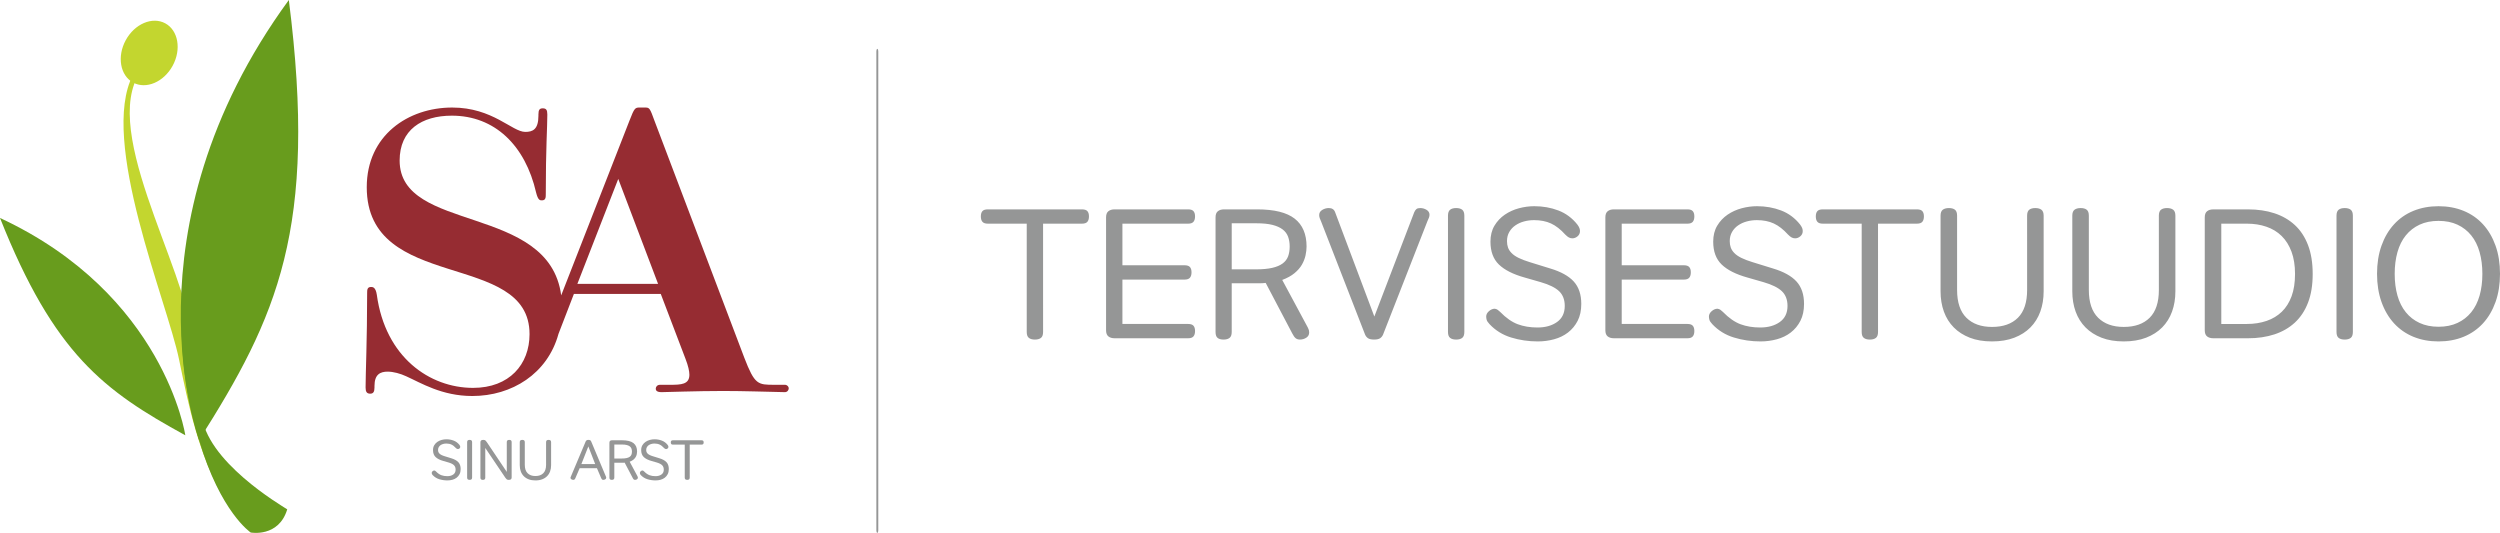
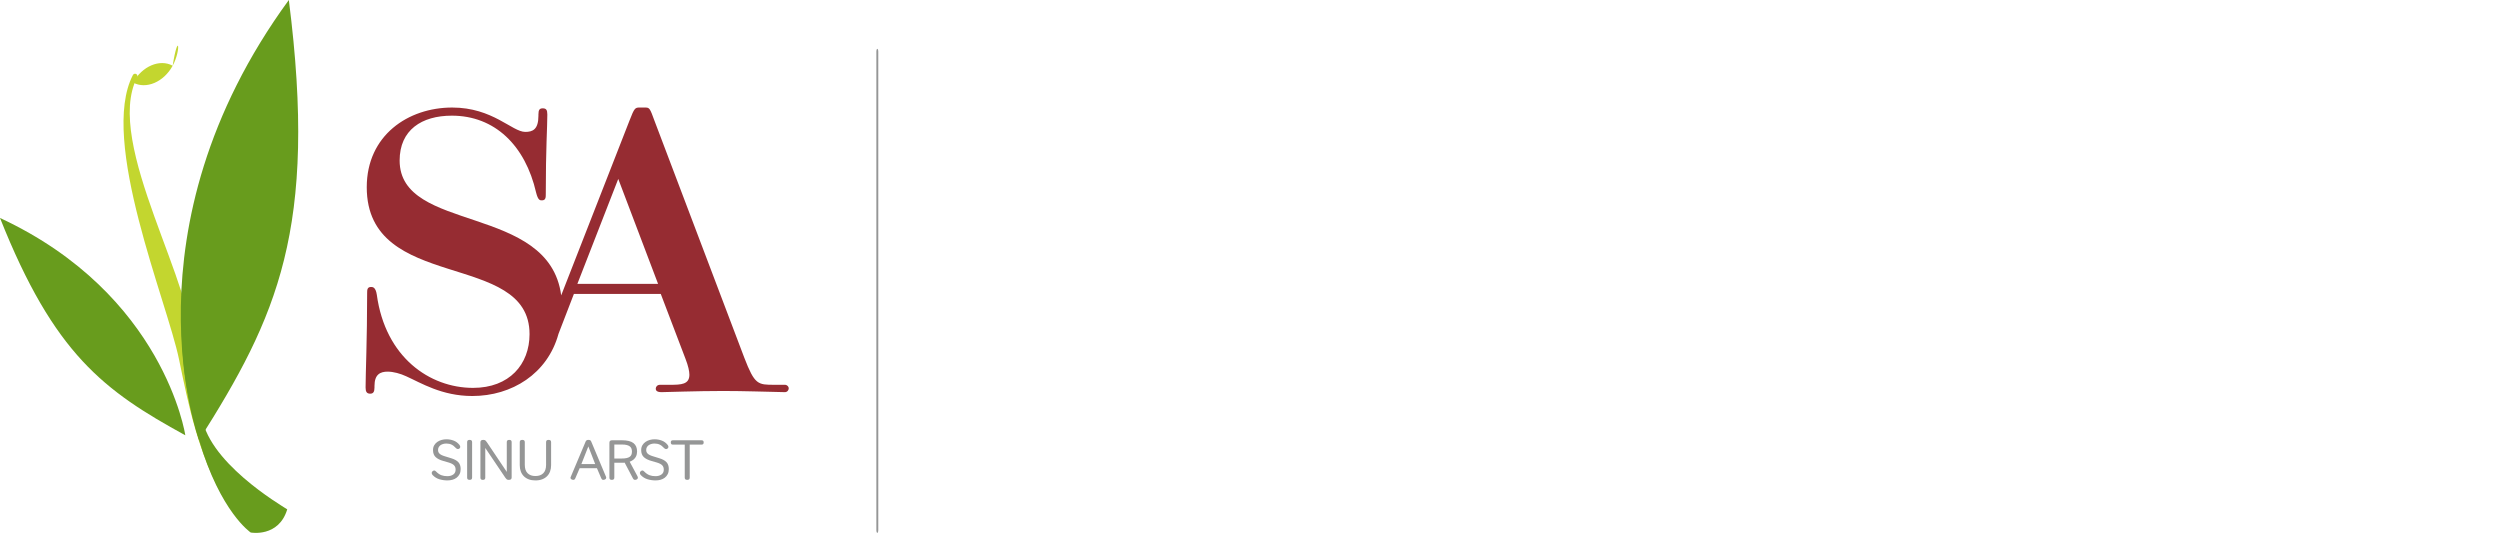
<svg xmlns="http://www.w3.org/2000/svg" version="1.1" id="Layer_1" x="0px" y="0px" viewBox="0 0 333.056 70.994" enable-background="new 0 0 333.056 70.994" xml:space="preserve">
  <g>
    <path fill="#959696" d="M60.105,61.047c0.436,0.131,0.756,0.308,0.96,0.53c0.204,0.225,0.304,0.527,0.304,0.907   c0,0.268-0.049,0.494-0.146,0.684c-0.099,0.191-0.23,0.35-0.392,0.475c-0.163,0.125-0.352,0.216-0.564,0.275   c-0.213,0.056-0.433,0.085-0.659,0.085c-0.375,0-0.736-0.053-1.08-0.157c-0.344-0.106-0.635-0.287-0.877-0.542   c-0.065-0.069-0.104-0.131-0.118-0.178c-0.012-0.047-0.018-0.091-0.018-0.131c0-0.081,0.038-0.152,0.113-0.218   c0.074-0.065,0.152-0.099,0.233-0.099c0.044,0.006,0.085,0.021,0.12,0.046c0.036,0.026,0.067,0.053,0.098,0.084   c0.241,0.244,0.479,0.412,0.715,0.499c0.235,0.088,0.5,0.131,0.797,0.131c0.321,0,0.586-0.072,0.794-0.221   c0.208-0.147,0.313-0.365,0.313-0.65c0-0.252-0.076-0.45-0.227-0.595c-0.15-0.146-0.399-0.269-0.745-0.368l-0.655-0.188   c-0.466-0.129-0.814-0.306-1.041-0.527c-0.228-0.221-0.343-0.53-0.343-0.926c0-0.252,0.054-0.466,0.162-0.648   c0.107-0.181,0.249-0.331,0.421-0.449c0.174-0.116,0.365-0.203,0.572-0.259c0.209-0.056,0.414-0.082,0.621-0.082   c0.345,0,0.671,0.057,0.975,0.174c0.302,0.115,0.56,0.306,0.77,0.571c0.04,0.056,0.068,0.103,0.083,0.143   c0.016,0.04,0.024,0.081,0.024,0.121c0,0.087-0.034,0.156-0.099,0.21c-0.065,0.056-0.135,0.082-0.21,0.082   c-0.05,0-0.096-0.01-0.139-0.032c-0.043-0.022-0.092-0.062-0.147-0.118c-0.19-0.209-0.384-0.361-0.579-0.45   c-0.196-0.091-0.424-0.135-0.685-0.135c-0.14,0-0.276,0.016-0.406,0.053c-0.132,0.035-0.248,0.087-0.352,0.156   c-0.102,0.071-0.185,0.16-0.247,0.268c-0.063,0.109-0.094,0.233-0.094,0.372c0,0.096,0.015,0.183,0.04,0.261   c0.029,0.076,0.077,0.15,0.144,0.222c0.067,0.069,0.162,0.135,0.282,0.196c0.121,0.06,0.272,0.118,0.452,0.171L60.105,61.047z" />
    <path fill="#959696" d="M62.232,58.91c0-0.116,0.029-0.196,0.086-0.241c0.059-0.046,0.141-0.066,0.245-0.066   c0.105,0,0.187,0.021,0.245,0.066c0.057,0.046,0.087,0.125,0.087,0.241v4.711c0,0.115-0.029,0.194-0.087,0.241   c-0.058,0.044-0.14,0.066-0.245,0.066c-0.104,0-0.186-0.022-0.245-0.066c-0.057-0.047-0.086-0.126-0.086-0.241V58.91z" />
    <path fill="#959696" d="M64.649,59.678v3.958c0,0.11-0.028,0.185-0.086,0.23c-0.057,0.041-0.137,0.065-0.237,0.065   c-0.1,0-0.179-0.024-0.237-0.065c-0.058-0.044-0.087-0.119-0.087-0.23v-4.71c0-0.121,0.034-0.206,0.102-0.253   c0.066-0.047,0.165-0.071,0.288-0.071c0.121,0,0.213,0.025,0.276,0.077c0.063,0.054,0.121,0.124,0.177,0.208l2.67,3.981v-3.974   c0-0.109,0.029-0.186,0.088-0.228c0.057-0.043,0.135-0.063,0.236-0.063c0.102,0,0.179,0.021,0.238,0.063   c0.057,0.043,0.087,0.119,0.087,0.228v4.712c0,0.121-0.035,0.203-0.102,0.252c-0.067,0.047-0.163,0.072-0.289,0.072   c-0.121,0-0.213-0.028-0.276-0.081c-0.062-0.052-0.121-0.122-0.176-0.206L64.649,59.678z" />
    <path fill="#959696" d="M72.751,58.91c0-0.116,0.029-0.196,0.086-0.241c0.058-0.046,0.139-0.066,0.244-0.066   c0.107,0,0.188,0.021,0.249,0.066c0.06,0.046,0.09,0.125,0.09,0.241v3.063c0,0.3-0.044,0.576-0.135,0.824   c-0.09,0.247-0.223,0.462-0.399,0.639c-0.176,0.18-0.394,0.318-0.655,0.418c-0.261,0.102-0.562,0.15-0.903,0.15   c-0.341,0-0.64-0.049-0.899-0.15c-0.258-0.1-0.476-0.238-0.652-0.418c-0.175-0.176-0.308-0.391-0.398-0.639   c-0.09-0.249-0.135-0.524-0.135-0.824V58.91c0-0.116,0.029-0.196,0.09-0.241c0.06-0.046,0.143-0.066,0.249-0.066   c0.105,0,0.186,0.021,0.244,0.066c0.058,0.046,0.087,0.125,0.087,0.241v3.01c0,0.502,0.126,0.877,0.376,1.124   c0.251,0.25,0.598,0.374,1.038,0.374c0.451,0,0.801-0.124,1.05-0.374c0.248-0.247,0.372-0.623,0.372-1.124V58.91z" />
    <path fill="#959696" d="M78.38,59.473l-0.926,2.349h1.836L78.38,59.473z M76.387,63.928c-0.091,0-0.177-0.024-0.26-0.071   c-0.083-0.049-0.124-0.115-0.124-0.2c0-0.015,0.003-0.035,0.007-0.06c0.005-0.024,0.018-0.059,0.039-0.097l1.979-4.695   c0.029-0.062,0.071-0.11,0.124-0.147c0.052-0.038,0.132-0.057,0.237-0.057c0.116,0,0.199,0.019,0.252,0.057   c0.052,0.037,0.091,0.085,0.116,0.147l1.964,4.68c0.02,0.04,0.032,0.071,0.035,0.094c0.002,0.024,0.004,0.043,0.004,0.063   c0,0.09-0.041,0.161-0.124,0.211c-0.083,0.05-0.172,0.075-0.266,0.075c-0.071,0-0.126-0.019-0.166-0.056   c-0.04-0.038-0.073-0.084-0.097-0.14l-0.581-1.354h-2.303l-0.587,1.363C76.579,63.867,76.496,63.928,76.387,63.928" />
    <path fill="#959696" d="M81.842,59.219v1.865h0.978c0.266,0,0.485-0.018,0.662-0.059c0.176-0.04,0.316-0.1,0.421-0.177   c0.105-0.078,0.179-0.174,0.222-0.29c0.043-0.116,0.065-0.249,0.065-0.399c0-0.147-0.022-0.278-0.065-0.394   c-0.043-0.118-0.116-0.218-0.222-0.297c-0.105-0.081-0.244-0.144-0.414-0.185c-0.17-0.044-0.384-0.063-0.639-0.063H81.842z    M84.919,63.432c0.029,0.06,0.048,0.104,0.052,0.135c0.005,0.03,0.007,0.056,0.007,0.075c0,0.09-0.038,0.161-0.116,0.211   c-0.077,0.05-0.164,0.077-0.26,0.077c-0.069,0-0.128-0.021-0.172-0.057c-0.046-0.037-0.091-0.102-0.136-0.193l-1.076-2.046   c-0.041,0.006-0.082,0.009-0.124,0.012c-0.042,0.002-0.085,0.003-0.132,0.003h-1.12v1.972c0,0.115-0.029,0.194-0.087,0.24   c-0.058,0.046-0.14,0.069-0.244,0.069c-0.107,0-0.186-0.024-0.241-0.069c-0.056-0.046-0.083-0.125-0.083-0.24v-4.643   c0-0.116,0.032-0.197,0.094-0.249c0.063-0.05,0.147-0.074,0.252-0.074h1.339c0.693,0,1.199,0.125,1.521,0.375   c0.321,0.25,0.481,0.627,0.481,1.129c0,0.11-0.014,0.23-0.04,0.358c-0.029,0.128-0.077,0.253-0.148,0.375   c-0.07,0.124-0.171,0.238-0.301,0.347c-0.131,0.106-0.295,0.197-0.496,0.274L84.919,63.432z" />
    <path fill="#959696" d="M87.836,61.047c0.437,0.131,0.757,0.308,0.96,0.53c0.202,0.225,0.304,0.527,0.304,0.907   c0,0.268-0.049,0.494-0.146,0.684c-0.097,0.191-0.228,0.35-0.392,0.475c-0.163,0.125-0.351,0.216-0.564,0.275   c-0.213,0.056-0.433,0.085-0.659,0.085c-0.375,0-0.735-0.053-1.079-0.157c-0.344-0.106-0.636-0.287-0.878-0.542   c-0.065-0.069-0.104-0.131-0.116-0.178c-0.013-0.047-0.019-0.091-0.019-0.131c0-0.081,0.038-0.152,0.113-0.218   c0.075-0.065,0.152-0.099,0.233-0.099c0.044,0.006,0.085,0.021,0.121,0.046c0.035,0.026,0.068,0.053,0.097,0.084   c0.241,0.244,0.479,0.412,0.715,0.499c0.236,0.088,0.502,0.131,0.798,0.131c0.321,0,0.586-0.072,0.794-0.221   c0.208-0.147,0.312-0.365,0.312-0.65c0-0.252-0.076-0.45-0.226-0.595c-0.151-0.146-0.398-0.269-0.745-0.368l-0.656-0.188   c-0.465-0.129-0.812-0.306-1.041-0.527c-0.228-0.221-0.343-0.53-0.343-0.926c0-0.252,0.055-0.466,0.163-0.648   c0.108-0.181,0.248-0.331,0.422-0.449c0.173-0.116,0.362-0.203,0.571-0.259c0.209-0.056,0.416-0.082,0.621-0.082   c0.346,0,0.671,0.057,0.975,0.174c0.303,0.115,0.56,0.306,0.771,0.571c0.041,0.056,0.067,0.103,0.083,0.143   c0.014,0.04,0.022,0.081,0.022,0.121c0,0.087-0.034,0.156-0.099,0.21c-0.065,0.056-0.135,0.082-0.21,0.082   c-0.05,0-0.096-0.01-0.139-0.032c-0.043-0.022-0.091-0.062-0.146-0.118c-0.19-0.209-0.383-0.361-0.58-0.45   c-0.194-0.091-0.424-0.135-0.685-0.135c-0.14,0-0.275,0.016-0.406,0.053c-0.13,0.035-0.248,0.087-0.35,0.156   c-0.103,0.071-0.186,0.16-0.248,0.268c-0.062,0.109-0.094,0.233-0.094,0.372c0,0.096,0.014,0.183,0.041,0.261   c0.027,0.076,0.076,0.15,0.143,0.222c0.068,0.069,0.163,0.135,0.283,0.196c0.12,0.06,0.271,0.118,0.451,0.171L87.836,61.047z" />
    <path fill="#959696" d="M91.886,63.621c0,0.115-0.03,0.196-0.086,0.241c-0.059,0.044-0.141,0.066-0.246,0.066   c-0.106,0-0.186-0.022-0.245-0.066c-0.057-0.046-0.086-0.126-0.086-0.241v-4.387h-1.572c-0.105,0-0.18-0.025-0.222-0.075   c-0.043-0.05-0.065-0.124-0.065-0.218c0-0.096,0.022-0.168,0.065-0.215c0.042-0.047,0.116-0.072,0.222-0.072h3.808   c0.104,0,0.179,0.025,0.222,0.072c0.043,0.047,0.064,0.119,0.064,0.215c0,0.094-0.021,0.168-0.064,0.218   c-0.043,0.05-0.117,0.075-0.222,0.075h-1.572V63.621z" />
  </g>
  <path fill="#962C32" d="M104.566,51.263h-1.391c-2.214,0-2.627,0-4.017-3.606L87.207,16.13c-0.619-1.7-0.671-1.803-1.237-1.803  h-0.721c-0.62,0-0.722,0-1.391,1.751L74.762,39.35c-1.597-12.242-21.522-8.273-21.522-17.966c0-4.069,2.936-5.975,6.954-5.975  c5.718,0,9.787,3.966,11.229,10.251c0.258,1.032,0.516,1.032,0.773,1.032c0.514,0,0.514-0.412,0.514-0.826  c0-6.233,0.206-8.86,0.206-10.611c0-0.62-0.154-0.823-0.618-0.823c-0.412,0-0.567,0.203-0.567,0.823v0.155  c0,1.854-0.773,2.163-1.751,2.163c-1.751,0-4.327-3.247-9.736-3.247c-5.873,0-11.384,3.71-11.384,10.614  c0,14.114,21.687,8.343,21.687,19.574c0,4.018-2.679,7.16-7.522,7.16c-5.77,0-11.693-4.069-12.826-12.414  c-0.155-1.03-0.567-1.03-0.773-1.03c-0.515,0-0.515,0.412-0.515,0.824c0,6.231-0.207,10.764-0.207,12.569  c0,0.565,0.155,0.824,0.619,0.824c0.411,0,0.567-0.259,0.567-0.824v-0.206c0-1.545,0.773-1.906,1.751-1.906  c0.772,0,1.699,0.258,2.472,0.617c1.959,0.877,4.739,2.629,8.809,2.629c5.267,0,10.026-2.964,11.483-8.283l2.051-5.316H88.03  l3.297,8.654c0.36,0.927,0.515,1.648,0.515,2.111c0,1.289-1.082,1.341-2.576,1.341h-1.339c-0.361,0-0.567,0.258-0.567,0.514  c0,0.208,0.104,0.465,0.773,0.465c0.463,0,4.739-0.156,8.19-0.156c2.833,0,5.562,0.103,8.242,0.156c0.309,0,0.514-0.258,0.514-0.515  C105.081,51.52,104.875,51.263,104.566,51.263z M76.919,37.818l5.447-13.983l5.305,13.983H76.919z" />
  <path fill="#959696" d="M116.749,70.602V6.898c0-0.218,0.058-0.392,0.129-0.392c0.071,0,0.129,0.175,0.129,0.392v63.704  c0,0.216-0.058,0.392-0.129,0.392C116.807,70.994,116.749,70.818,116.749,70.602" />
-   <path fill="#959696" d="M319.397,33.582c0.248-0.874,0.619-1.616,1.114-2.225c0.494-0.611,1.105-1.086,1.83-1.425  c0.726-0.338,1.568-0.506,2.525-0.506c0.957,0,1.798,0.168,2.524,0.506c0.726,0.338,1.336,0.814,1.83,1.425  c0.496,0.609,0.867,1.351,1.115,2.225c0.247,0.874,0.371,1.841,0.371,2.896c0,1.072-0.124,2.041-0.371,2.908  c-0.248,0.865-0.619,1.604-1.115,2.214c-0.495,0.611-1.105,1.086-1.83,1.422c-0.726,0.338-1.567,0.509-2.524,0.509  c-0.957,0-1.799-0.171-2.525-0.509c-0.726-0.335-1.336-0.811-1.83-1.422c-0.495-0.609-0.866-1.348-1.114-2.214  c-0.247-0.867-0.37-1.837-0.37-2.908C319.027,35.423,319.15,34.456,319.397,33.582 M332.462,32.729  c-0.396-1.113-0.953-2.06-1.67-2.845c-0.718-0.784-1.581-1.382-2.586-1.794c-1.006-0.412-2.121-0.618-3.341-0.618  c-1.221,0-2.334,0.206-3.342,0.618c-1.006,0.412-1.867,1.01-2.584,1.794c-0.718,0.785-1.275,1.732-1.671,2.845  c-0.395,1.114-0.594,2.364-0.594,3.75s0.199,2.635,0.594,3.749c0.397,1.114,0.954,2.062,1.671,2.846  c0.718,0.783,1.578,1.382,2.584,1.794c1.007,0.412,2.12,0.618,3.342,0.618c1.22,0,2.335-0.206,3.341-0.618  c1.005-0.412,1.868-1.011,2.586-1.794c0.717-0.784,1.274-1.732,1.67-2.846c0.395-1.114,0.594-2.362,0.594-3.749  S332.858,33.843,332.462,32.729 M311.275,44.223c0,0.38,0.095,0.645,0.285,0.792c0.19,0.149,0.458,0.224,0.805,0.224  c0.345,0,0.615-0.075,0.804-0.224c0.188-0.147,0.285-0.412,0.285-0.792V28.734c0-0.38-0.096-0.645-0.285-0.793  c-0.189-0.149-0.459-0.222-0.804-0.222c-0.347,0-0.615,0.074-0.805,0.222c-0.19,0.149-0.285,0.414-0.285,0.793V44.223z   M299.49,45.065c1.286,0,2.457-0.174,3.514-0.519c1.055-0.346,1.963-0.87,2.722-1.57c0.758-0.702,1.344-1.588,1.756-2.661  c0.414-1.071,0.62-2.343,0.62-3.812c0-1.484-0.207-2.767-0.62-3.847c-0.411-1.08-0.998-1.971-1.756-2.673  c-0.759-0.701-1.667-1.225-2.722-1.572c-1.057-0.346-2.228-0.518-3.514-0.518h-4.603c-0.363,0-0.648,0.081-0.854,0.247  c-0.207,0.165-0.31,0.437-0.31,0.815v15.044c0,0.381,0.103,0.653,0.31,0.818c0.206,0.165,0.491,0.247,0.854,0.247H299.49z   M305.293,39.46c-0.306,0.833-0.739,1.522-1.299,2.066c-0.562,0.543-1.238,0.954-2.03,1.225c-0.792,0.271-1.667,0.409-2.623,0.409  h-3.415V29.797h3.415c0.94,0,1.807,0.135,2.598,0.409c0.793,0.271,1.468,0.683,2.03,1.236c0.561,0.553,0.999,1.251,1.312,2.091  s0.469,1.831,0.469,2.969C305.75,37.641,305.598,38.627,305.293,39.46 M287.61,38.63c0,1.651-0.408,2.885-1.225,3.701  c-0.817,0.815-1.968,1.223-3.452,1.223c-1.452,0-2.59-0.408-3.415-1.223c-0.826-0.817-1.238-2.05-1.238-3.701v-9.896  c0-0.38-0.094-0.645-0.285-0.793c-0.189-0.149-0.457-0.222-0.804-0.222s-0.619,0.074-0.817,0.222  c-0.199,0.149-0.297,0.414-0.297,0.793v10.07c0,0.99,0.148,1.893,0.445,2.711c0.297,0.817,0.734,1.516,1.312,2.102  c0.577,0.586,1.291,1.043,2.141,1.375c0.85,0.33,1.835,0.494,2.957,0.494c1.121,0,2.111-0.165,2.969-0.494  c0.857-0.331,1.576-0.789,2.153-1.375c0.577-0.586,1.015-1.285,1.311-2.102c0.297-0.818,0.446-1.72,0.446-2.711v-10.07  c0-0.38-0.1-0.645-0.296-0.793c-0.199-0.149-0.47-0.222-0.817-0.222c-0.347,0-0.615,0.074-0.805,0.222  c-0.189,0.149-0.284,0.414-0.284,0.793V38.63z M270.058,38.63c0,1.651-0.408,2.885-1.224,3.701  c-0.817,0.815-1.968,1.223-3.453,1.223c-1.452,0-2.59-0.408-3.414-1.223c-0.826-0.817-1.239-2.05-1.239-3.701v-9.896  c0-0.38-0.094-0.645-0.284-0.793c-0.19-0.149-0.457-0.222-0.804-0.222c-0.347,0-0.618,0.074-0.817,0.222  c-0.199,0.149-0.297,0.414-0.297,0.793v10.07c0,0.99,0.148,1.893,0.445,2.711c0.296,0.817,0.734,1.516,1.312,2.102  c0.576,0.586,1.291,1.043,2.14,1.375c0.85,0.33,1.835,0.494,2.958,0.494c1.122,0,2.111-0.165,2.969-0.494  c0.857-0.331,1.576-0.789,2.153-1.375c0.578-0.586,1.014-1.285,1.311-2.102c0.297-0.818,0.446-1.72,0.446-2.711v-10.07  c0-0.38-0.101-0.645-0.297-0.793c-0.199-0.149-0.47-0.222-0.817-0.222c-0.347,0-0.615,0.074-0.805,0.222  c-0.189,0.149-0.284,0.414-0.284,0.793V38.63z M250.195,29.797h5.172c0.347,0,0.59-0.082,0.73-0.247  c0.14-0.165,0.211-0.405,0.211-0.718c0-0.312-0.071-0.548-0.211-0.705c-0.14-0.157-0.383-0.234-0.73-0.234h-12.521  c-0.347,0-0.59,0.076-0.73,0.234c-0.141,0.157-0.21,0.393-0.21,0.705c0,0.313,0.069,0.553,0.21,0.718  c0.14,0.165,0.383,0.247,0.73,0.247h5.172v14.426c0,0.38,0.095,0.645,0.285,0.792c0.189,0.149,0.458,0.224,0.804,0.224  c0.345,0,0.614-0.075,0.804-0.224c0.188-0.147,0.284-0.412,0.284-0.792V29.797z M233.459,34.919  c-0.592-0.18-1.088-0.371-1.484-0.568c-0.395-0.199-0.706-0.412-0.928-0.645c-0.223-0.23-0.379-0.474-0.47-0.729  c-0.092-0.258-0.137-0.54-0.137-0.855c0-0.461,0.104-0.87,0.31-1.225c0.205-0.353,0.478-0.648,0.817-0.877  c0.336-0.233,0.72-0.406,1.15-0.521c0.429-0.115,0.873-0.172,1.336-0.172c0.858,0,1.609,0.149,2.252,0.444  c0.643,0.297,1.279,0.792,1.905,1.485c0.181,0.183,0.342,0.309,0.482,0.383c0.141,0.075,0.293,0.112,0.458,0.112  c0.249,0,0.478-0.09,0.693-0.271c0.215-0.183,0.321-0.412,0.321-0.695c0-0.131-0.024-0.262-0.073-0.396  c-0.05-0.131-0.142-0.287-0.274-0.469c-0.693-0.874-1.537-1.5-2.535-1.881c-0.999-0.38-2.067-0.568-3.205-0.568  c-0.676,0-1.358,0.091-2.041,0.272c-0.684,0.181-1.311,0.467-1.881,0.852c-0.568,0.389-1.032,0.88-1.385,1.473  c-0.355,0.595-0.533,1.304-0.533,2.127c0,1.305,0.375,2.32,1.127,3.045c0.75,0.726,1.893,1.304,3.427,1.732l2.153,0.618  c1.138,0.33,1.955,0.736,2.449,1.213c0.495,0.478,0.743,1.13,0.743,1.955c0,0.94-0.344,1.654-1.027,2.141  c-0.685,0.487-1.555,0.731-2.611,0.731c-0.974,0-1.847-0.146-2.623-0.434c-0.776-0.29-1.559-0.837-2.352-1.647  c-0.098-0.099-0.207-0.188-0.321-0.271c-0.116-0.082-0.247-0.132-0.397-0.149c-0.263,0-0.519,0.107-0.767,0.321  c-0.247,0.215-0.371,0.455-0.371,0.72c0,0.131,0.021,0.274,0.063,0.433c0.042,0.156,0.169,0.35,0.384,0.58  c0.791,0.842,1.752,1.437,2.882,1.781c1.13,0.347,2.314,0.521,3.551,0.521c0.744,0,1.464-0.094,2.166-0.286  c0.701-0.19,1.319-0.489,1.855-0.902c0.536-0.414,0.965-0.933,1.287-1.559c0.322-0.627,0.482-1.377,0.482-2.252  c0-1.254-0.333-2.247-1.002-2.982c-0.667-0.734-1.719-1.316-3.154-1.744L233.459,34.919z M224.338,37.247  c0.33,0,0.565-0.084,0.706-0.25c0.14-0.165,0.211-0.403,0.211-0.715c0-0.315-0.071-0.549-0.211-0.707  c-0.141-0.156-0.376-0.235-0.706-0.235h-8.289v-5.543h8.76c0.33,0,0.564-0.082,0.705-0.247c0.14-0.165,0.21-0.405,0.21-0.718  c0-0.312-0.07-0.548-0.21-0.705c-0.141-0.157-0.375-0.234-0.705-0.234h-9.8c-0.347,0-0.622,0.081-0.829,0.247  c-0.206,0.165-0.309,0.437-0.309,0.815v15.044c0,0.381,0.103,0.653,0.309,0.818c0.207,0.165,0.482,0.247,0.829,0.247h9.8  c0.33,0,0.564-0.082,0.705-0.247c0.14-0.165,0.21-0.403,0.21-0.718c0-0.312-0.07-0.548-0.21-0.705  c-0.141-0.157-0.375-0.234-0.705-0.234h-8.76v-5.913H224.338z M203.783,34.919c-0.594-0.18-1.088-0.371-1.484-0.568  c-0.397-0.199-0.706-0.412-0.928-0.645c-0.223-0.23-0.38-0.474-0.47-0.729c-0.091-0.258-0.136-0.54-0.136-0.855  c0-0.461,0.102-0.87,0.309-1.225c0.206-0.353,0.478-0.648,0.817-0.877c0.338-0.233,0.721-0.406,1.151-0.521  c0.429-0.115,0.874-0.172,1.336-0.172c0.856,0,1.609,0.149,2.252,0.444c0.643,0.297,1.278,0.792,1.905,1.485  c0.181,0.183,0.342,0.309,0.482,0.383c0.14,0.075,0.293,0.112,0.458,0.112c0.247,0,0.48-0.09,0.693-0.271  c0.215-0.183,0.321-0.412,0.321-0.695c0-0.131-0.024-0.262-0.074-0.396c-0.049-0.131-0.14-0.287-0.272-0.469  c-0.693-0.874-1.539-1.5-2.537-1.881c-0.998-0.38-2.065-0.568-3.204-0.568c-0.676,0-1.356,0.091-2.041,0.272  s-1.311,0.467-1.881,0.852c-0.57,0.389-1.03,0.88-1.386,1.473c-0.355,0.595-0.532,1.304-0.532,2.127c0,1.305,0.375,2.32,1.125,3.045  c0.751,0.726,1.894,1.304,3.427,1.732l2.153,0.618c1.139,0.33,1.955,0.736,2.451,1.213c0.494,0.478,0.742,1.13,0.742,1.955  c0,0.94-0.342,1.654-1.027,2.141c-0.685,0.487-1.556,0.731-2.61,0.731c-0.974,0-1.849-0.146-2.623-0.434  c-0.776-0.29-1.559-0.837-2.351-1.647c-0.098-0.099-0.207-0.188-0.322-0.271c-0.114-0.082-0.246-0.132-0.395-0.149  c-0.264,0-0.519,0.107-0.768,0.321c-0.246,0.215-0.37,0.455-0.37,0.72c0,0.131,0.019,0.274,0.061,0.433  c0.041,0.156,0.169,0.35,0.384,0.58c0.792,0.842,1.753,1.437,2.882,1.781c1.13,0.347,2.314,0.521,3.551,0.521  c0.742,0,1.464-0.094,2.164-0.286c0.701-0.19,1.321-0.489,1.857-0.902c0.536-0.414,0.965-0.933,1.287-1.559  c0.321-0.627,0.482-1.377,0.482-2.252c0-1.254-0.334-2.247-1.002-2.982c-0.667-0.734-1.719-1.316-3.154-1.744L203.783,34.919z   M192.904,44.223c0,0.38,0.096,0.645,0.285,0.792c0.189,0.149,0.457,0.224,0.804,0.224c0.347,0,0.615-0.075,0.805-0.224  c0.188-0.147,0.285-0.412,0.285-0.792V28.734c0-0.38-0.096-0.645-0.285-0.793c-0.19-0.149-0.458-0.222-0.805-0.222  c-0.347,0-0.614,0.074-0.804,0.222c-0.19,0.149-0.285,0.414-0.285,0.793V44.223z M190.171,29.451  c0.083-0.166,0.148-0.318,0.199-0.458c0.049-0.141,0.073-0.268,0.073-0.384c0-0.28-0.132-0.497-0.395-0.655  c-0.264-0.159-0.544-0.236-0.841-0.236c-0.232,0-0.401,0.047-0.508,0.135c-0.107,0.091-0.202,0.228-0.285,0.409l-5.32,13.908  l-5.22-13.885c-0.132-0.378-0.412-0.568-0.842-0.568c-0.314,0-0.606,0.082-0.878,0.247c-0.273,0.165-0.409,0.396-0.409,0.692  c0,0.132,0.026,0.269,0.075,0.409c0.049,0.141,0.115,0.302,0.199,0.483l5.839,15.021c0.082,0.197,0.211,0.359,0.384,0.483  c0.172,0.124,0.449,0.185,0.828,0.185c0.363,0,0.631-0.062,0.804-0.185c0.174-0.124,0.301-0.286,0.383-0.483L190.171,29.451z   M170.822,37.294c0.66-0.247,1.204-0.547,1.634-0.902c0.428-0.355,0.759-0.734,0.99-1.138c0.23-0.406,0.392-0.817,0.483-1.239  c0.09-0.42,0.135-0.812,0.135-1.174c0-1.648-0.528-2.888-1.583-3.712c-1.057-0.824-2.722-1.236-4.999-1.236h-4.405  c-0.347,0-0.623,0.081-0.829,0.247c-0.207,0.165-0.309,0.437-0.309,0.815v15.268c0,0.38,0.09,0.645,0.272,0.792  c0.181,0.149,0.445,0.224,0.792,0.224c0.347,0,0.615-0.075,0.804-0.224c0.19-0.147,0.286-0.412,0.286-0.792v-6.482h3.686  c0.148,0,0.293-0.006,0.433-0.013c0.139-0.007,0.276-0.019,0.408-0.037l3.538,6.73c0.15,0.297,0.298,0.508,0.447,0.631  c0.148,0.124,0.337,0.185,0.569,0.185c0.313,0,0.598-0.082,0.854-0.247c0.254-0.165,0.383-0.396,0.383-0.693  c0-0.066-0.008-0.149-0.024-0.249c-0.017-0.097-0.075-0.246-0.173-0.445L170.822,37.294z M167.408,29.747  c0.841,0,1.542,0.071,2.104,0.211c0.56,0.141,1.014,0.343,1.361,0.606s0.589,0.59,0.731,0.979c0.14,0.387,0.21,0.82,0.21,1.298  c0,0.494-0.07,0.933-0.21,1.311c-0.141,0.38-0.384,0.696-0.731,0.952c-0.347,0.256-0.809,0.45-1.386,0.583  c-0.578,0.132-1.304,0.197-2.178,0.197h-3.216v-6.137H167.408z M157.821,37.247c0.329,0,0.565-0.084,0.705-0.25  c0.14-0.165,0.211-0.403,0.211-0.715c0-0.315-0.071-0.549-0.211-0.707c-0.14-0.156-0.376-0.235-0.705-0.235h-8.29v-5.543h8.761  c0.328,0,0.564-0.082,0.704-0.247c0.14-0.165,0.211-0.405,0.211-0.718c0-0.312-0.071-0.548-0.211-0.705  c-0.14-0.157-0.376-0.234-0.704-0.234h-9.801c-0.346,0-0.622,0.081-0.829,0.247c-0.207,0.165-0.309,0.437-0.309,0.815v15.044  c0,0.381,0.102,0.653,0.309,0.818c0.207,0.165,0.482,0.247,0.829,0.247h9.801c0.328,0,0.564-0.082,0.704-0.247  c0.14-0.165,0.211-0.403,0.211-0.718c0-0.312-0.071-0.548-0.211-0.705c-0.14-0.157-0.376-0.234-0.704-0.234h-8.761v-5.913H157.821z   M138.96,29.797h5.172c0.346,0,0.591-0.082,0.731-0.247c0.14-0.165,0.211-0.405,0.211-0.718c0-0.312-0.071-0.548-0.211-0.705  c-0.14-0.157-0.384-0.234-0.731-0.234h-12.521c-0.347,0-0.59,0.076-0.729,0.234c-0.141,0.157-0.21,0.393-0.21,0.705  c0,0.313,0.068,0.553,0.21,0.718c0.14,0.165,0.383,0.247,0.729,0.247h5.172v14.426c0,0.38,0.096,0.645,0.286,0.792  c0.189,0.149,0.457,0.224,0.804,0.224c0.346,0,0.615-0.075,0.805-0.224c0.188-0.147,0.283-0.412,0.283-0.792V29.797z" />
-   <path fill="#C3D62F" d="M23.005,8.753c-1.183,2.18-3.543,3.186-5.27,2.247c-1.727-0.938-2.168-3.464-0.985-5.643  c1.184-2.178,3.543-3.185,5.269-2.248C23.747,4.047,24.188,6.574,23.005,8.753" />
+   <path fill="#C3D62F" d="M23.005,8.753c-1.183,2.18-3.543,3.186-5.27,2.247c1.184-2.178,3.543-3.185,5.269-2.248C23.747,4.047,24.188,6.574,23.005,8.753" />
  <path fill="#C3D62F" d="M30.09,66.415c-0.135,0.03-0.279-0.029-0.349-0.156c-3.334-5.958-4.576-11.995-5.891-18.385  C22.265,40.176,13.177,18.7,17.706,9.996c0.082-0.159,0.277-0.219,0.434-0.137c0.158,0.084,0.22,0.278,0.138,0.436  c-4.589,8.82,8.228,28.374,7.306,36.595c-0.813,7.235,1.436,13.183,4.719,19.052c0.088,0.155,0.031,0.352-0.124,0.44  C30.152,66.397,30.122,66.409,30.09,66.415" />
  <path fill="#689C1D" d="M24.688,57.99c0,0-2.786-18.774-24.688-28.951C7.209,47.187,13.87,52.068,24.688,57.99" />
  <path fill="#689C1D" d="M26.516,58.62c0,0-10.442-27.961,11.963-58.62C42.357,30.457,36.901,42.239,26.516,58.62" />
  <path fill="#689C1D" d="M24.226,39.425c0.031,3.775-0.546,9.568,2.29,19.193c2.836,9.627,6.886,12.326,6.886,12.326  s3.727,0.692,4.863-3.088c-0.825-0.539-10.913-6.441-11.425-12.784c-0.513-6.342,0.982-13.094,0.982-13.094L24.226,39.425z" />
</svg>